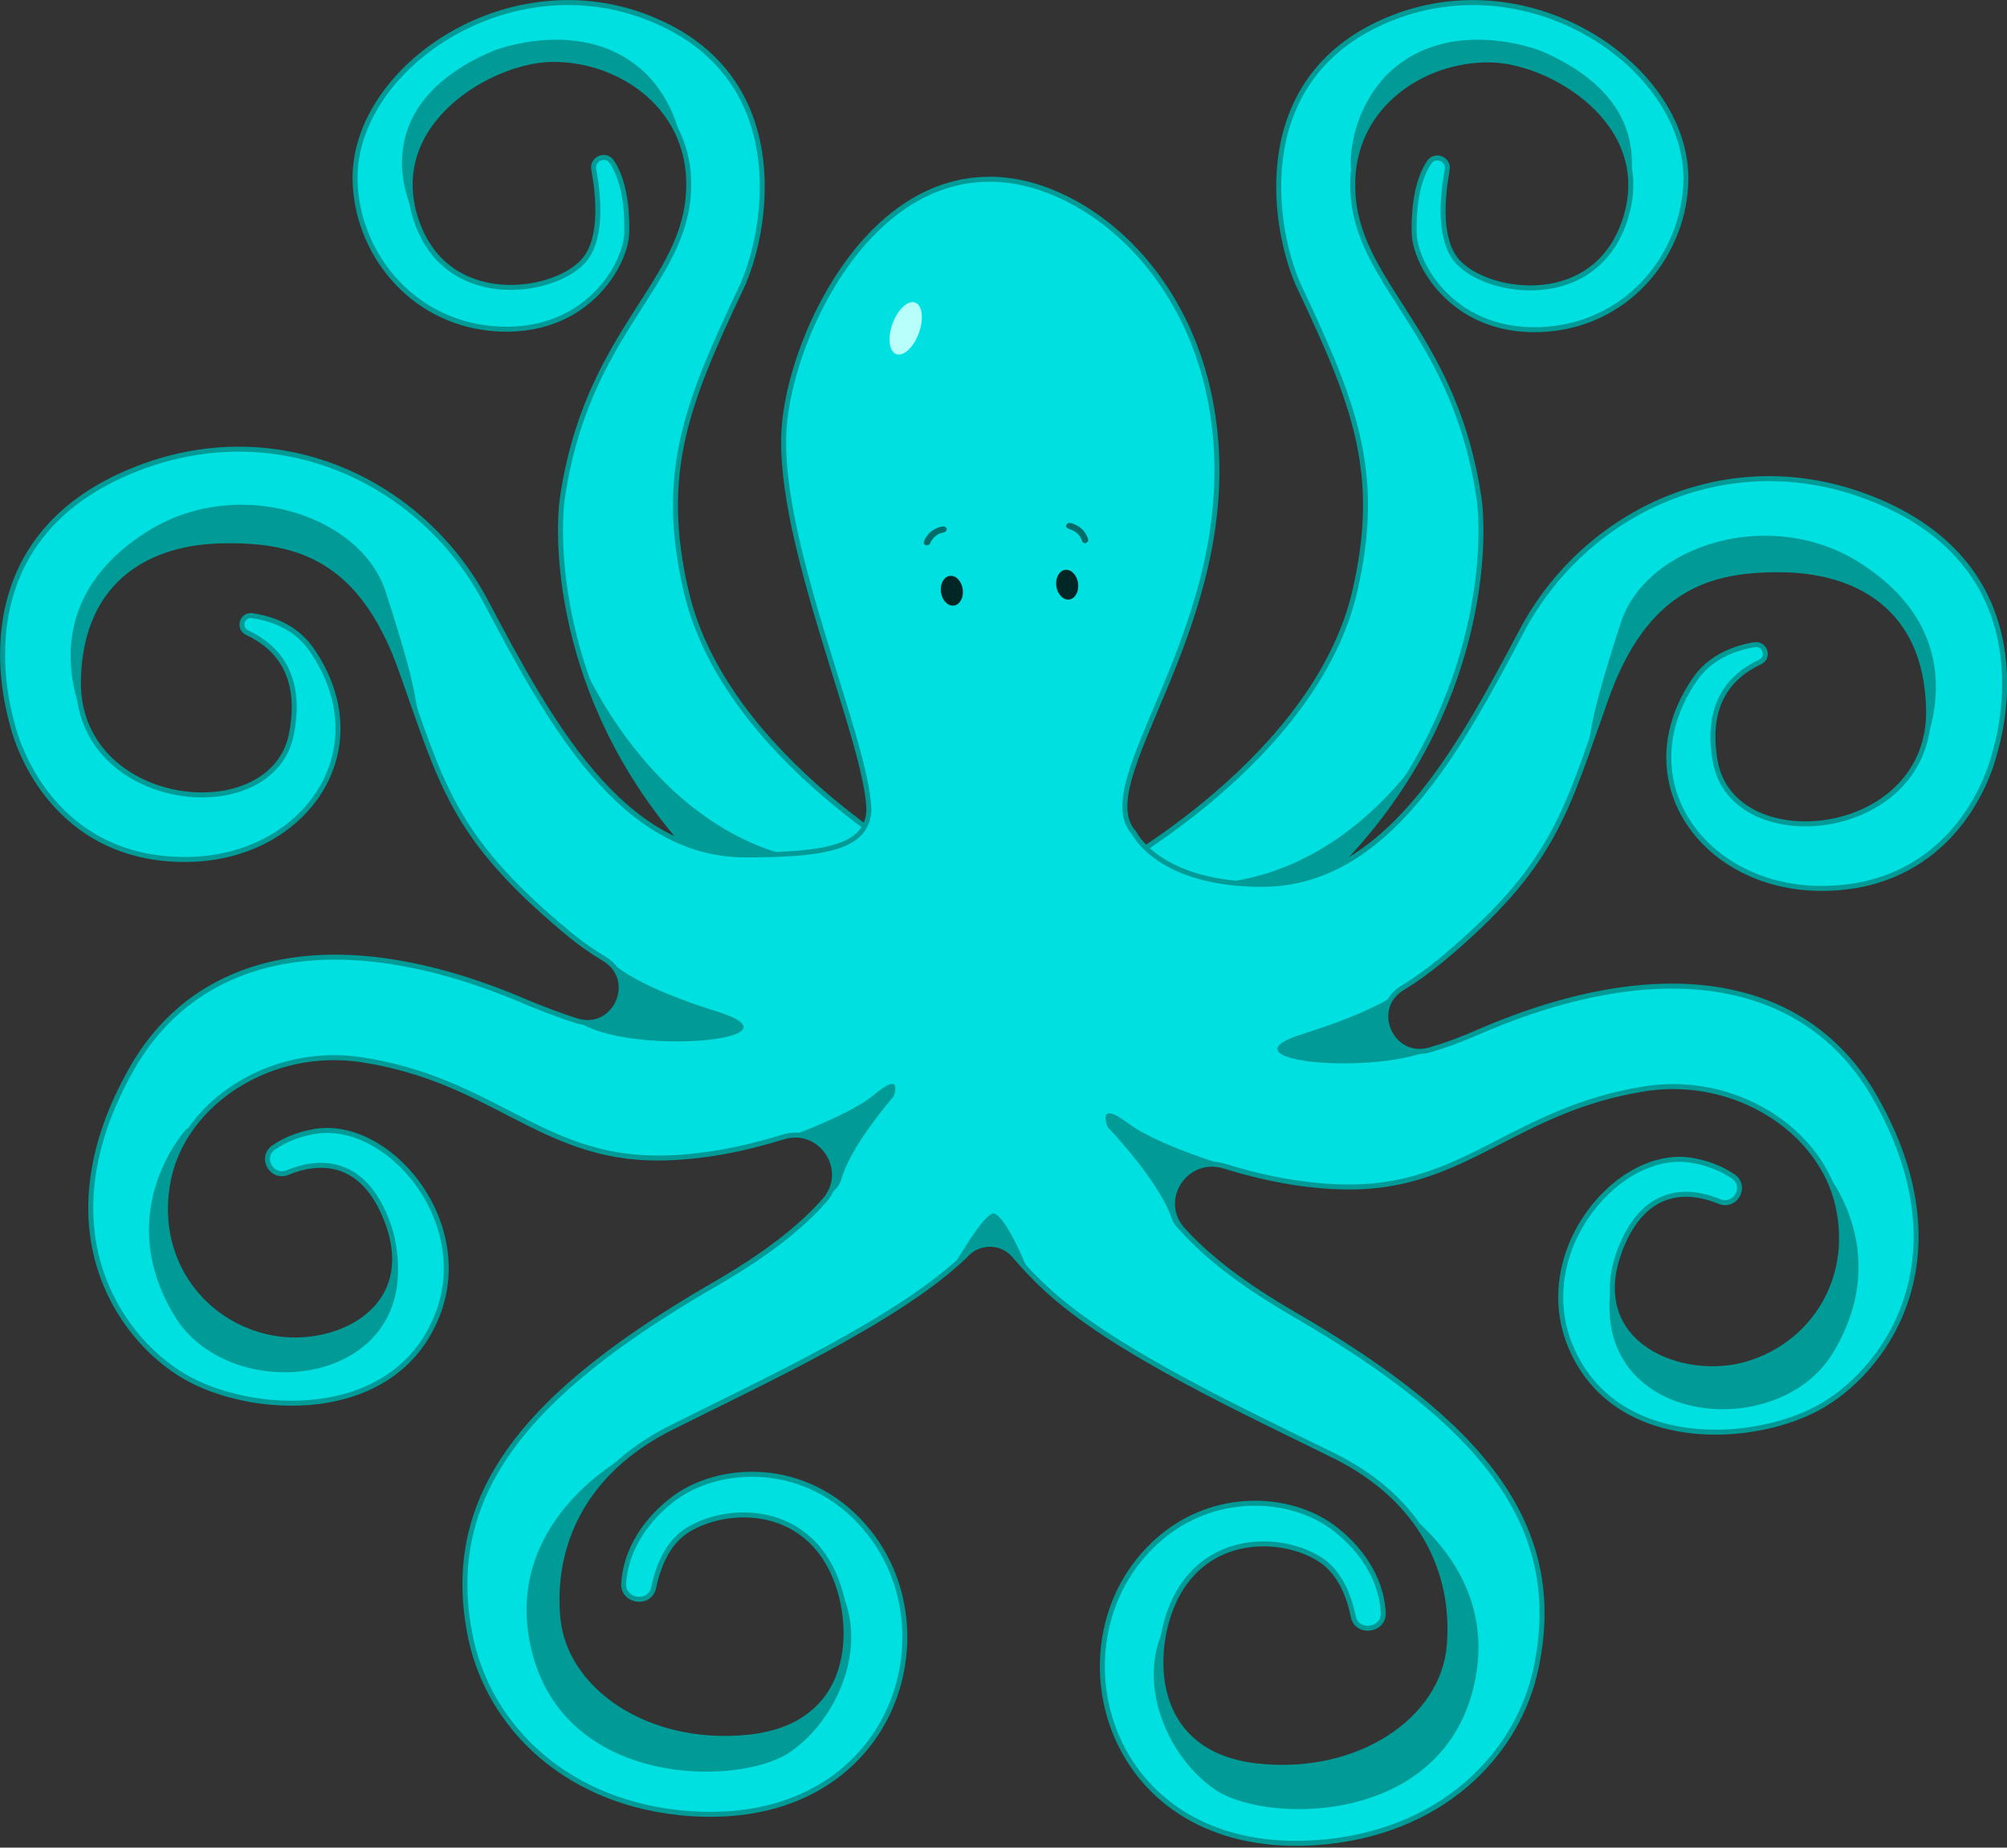
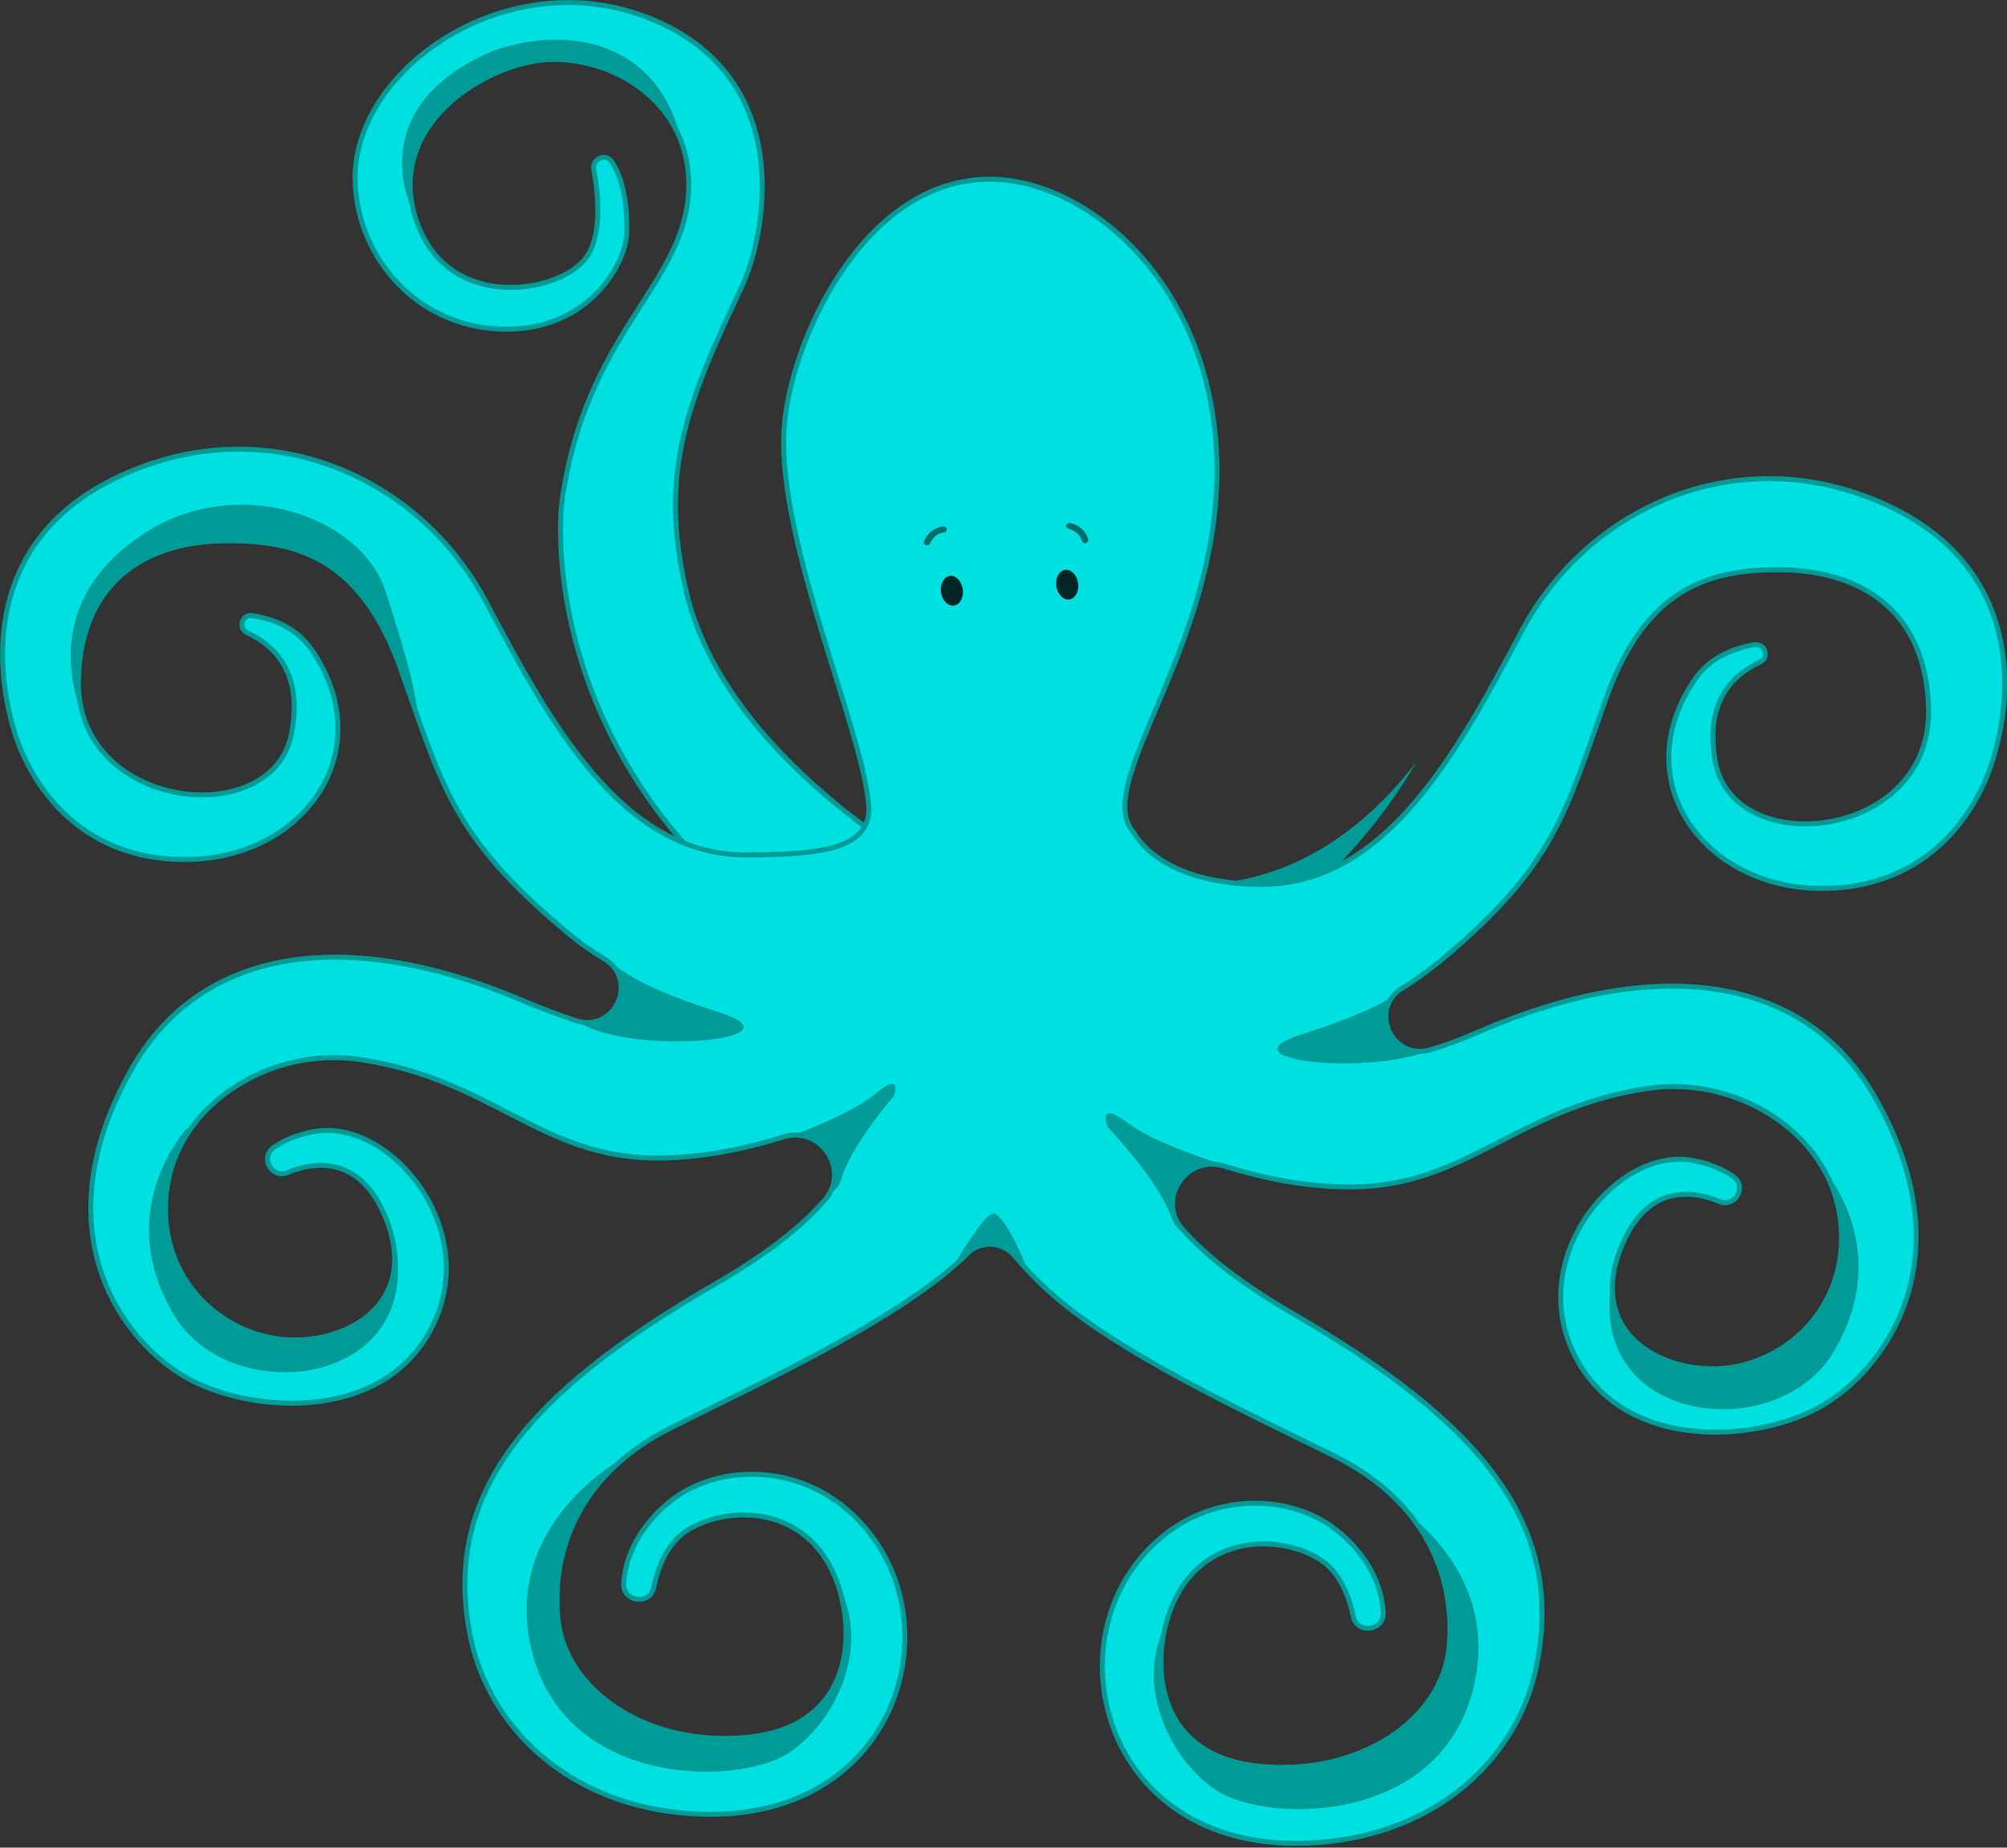
<svg xmlns="http://www.w3.org/2000/svg" xmlns:xlink="http://www.w3.org/1999/xlink" version="1.1" id="Layer_1" x="0px" y="0px" viewBox="0 0 401.9 370" style="enable-background:new 0 0 401.9 370;" xml:space="preserve">
  <rect x="0" y="0" width="401.9" height="370" fill="#333333" stroke="none" />
  <style type="text/css">
	.st0{fill:#00E0E0;stroke:#009B97;stroke-miterlimit:10;}
	.st1{clip-path:url(#SVGID_2_);fill:#009B97;}
	.st2{clip-path:url(#SVGID_4_);fill:#009B97;}
	.st3{fill:#002626;}
	.st4{fill:#006D6A;}
	.st5{fill:#B8FFFB;}
	.st6{clip-path:url(#SVGID_6_);fill:#009B97;}
</style>
  <path class="st0" d="M187.3,174.7c0,0-42.1-22.5-49.9-56.3c-5.5-23.7,0.1-37.6,11-60.7c5-10.5,10.7-40.4-15.7-52.9  C103.6-9,71,13,71.1,35.7c0.1,14.4,10.8,28.6,27.5,30.1c18.7,1.6,26.7-12.8,26.9-19.1c0.1-2.7,0-9.9-3-14.3c-1.2-1.8-4-0.6-3.6,1.5  c1,5.5,1.8,14.1-2.1,18.4c-6,6.7-28,10-33.7-9c-5.7-19,15.1-31.1,27.2-31.4c13.7-0.3,29.2,9.7,27.5,27.7s-20.5,27.7-25.2,60.3  c-1.2,8.7-1,42,26.8,71.7C170.7,205,187.3,174.7,187.3,174.7z" />
-   <path class="st0" d="M221.4,174.7c0,0,42.1-22.5,49.9-56.3c5.5-23.7-0.1-37.6-11-60.7c-5-10.5-10.7-40.4,15.7-52.9  c29.1-13.8,61.7,8.2,61.6,31c-0.1,14.4-10.8,28.6-27.5,30.1c-18.7,1.6-26.7-12.8-26.9-19.1c-0.1-2.7,0-9.9,3-14.3  c1.2-1.8,4-0.6,3.6,1.5c-1,5.5-1.8,14.1,2.1,18.4c6,6.7,28,10,33.7-9S310.5,12.2,298.5,12c-13.7-0.3-29.2,9.7-27.5,27.7  s20.5,27.7,25.2,60.3c1.2,8.7,1,42-26.8,71.7C238,205,221.4,174.7,221.4,174.7z" />
  <g>
    <defs>
-       <path id="SVGID_1_" d="M187.3,174.7c0,0-42.1-22.5-49.9-56.3c-5.5-23.7,0.1-37.6,11-60.7c5-10.5,10.7-40.4-15.7-52.9    C103.6-9,71,13,71.1,35.7c0.1,14.4,10.8,28.6,27.5,30.1c18.7,1.6,26.7-12.8,26.9-19.1c0.1-2.7,0-9.9-3-14.3    c-1.2-1.8-4-0.6-3.6,1.5c1,5.5,1.8,14.1-2.1,18.4c-6,6.7-28,10-33.7-9c-5.7-19,15.1-31.1,27.2-31.4c13.7-0.3,29.2,9.7,27.5,27.7    s-20.5,27.7-25.2,60.3c-1.2,8.7-1,42,26.8,71.7C170.7,205,187.3,174.7,187.3,174.7z" />
-     </defs>
+       </defs>
    <clipPath id="SVGID_2_">
      <use xlink:href="#SVGID_1_" style="overflow:visible;" />
    </clipPath>
    <path class="st1" d="M116.1,131.7c0,0,15.4,38.4,50.3,41.1s9.1,17.9,9.1,17.9l-42.9,2.2l-9.9-25.5L116.1,131.7z" />
  </g>
  <g>
    <defs>
      <path id="SVGID_3_" d="M221.4,174.7c0,0,42.1-22.5,49.9-56.3c5.5-23.7-0.1-37.6-11-60.7c-5-10.5-10.7-40.4,15.7-52.9    c29.1-13.8,61.7,8.2,61.6,31c-0.1,14.4-10.8,28.6-27.5,30.1c-18.7,1.6-26.7-12.8-26.9-19.1c-0.1-2.7,0-9.9,3-14.3    c1.2-1.8,4-0.6,3.6,1.5c-1,5.5-1.8,14.1,2.1,18.4c6,6.7,28,10,33.7-9S310.5,12.2,298.5,12c-13.7-0.3-29.2,9.7-27.5,27.7    s20.5,27.7,25.2,60.3c1.2,8.7,1,42-26.8,71.7C238,205,221.4,174.7,221.4,174.7z" />
    </defs>
    <clipPath id="SVGID_4_">
      <use xlink:href="#SVGID_3_" style="overflow:visible;" />
    </clipPath>
    <path class="st2" d="M293.1,136.9c0,0-16.1,38.1-51.1,40.1s-9.4,17.7-9.4,17.7l42.8,3l10.4-25.3L293.1,136.9z" />
  </g>
  <path class="st0" d="M374.4,99.7c-28.3-11-57,2.7-69.7,26.7c-12.7,24-27.1,50.7-52,50.7c-20.7,0-25.6-10.3-25.6-10.3  c-9.2-10,19.2-39.3,16.4-78c-2.5-34.3-27.3-53.1-45.4-52.9C172.8,35.9,158,68.7,157,86.1c-1.4,22.6,16.7,62.3,17,76.1  c-0.3,7.5-8.7,9-24.7,9c-24.9,0-39.3-26.7-52-50.7c-12.7-24-41.3-37.7-69.7-26.7c-36.2,14-25.9,48.1-25.2,51  c2.7,10.7,12.6,27.7,35.3,27.3c23.2-0.3,38.6-21.8,24.7-42c-2.9-4.2-7.3-6.1-11.8-6.8c-2.1-0.4-3,2.5-1.1,3.4  c6,2.8,11.1,8.5,8.9,20.1c-3.6,19.8-43.3,15.6-42.7-10.7c0.5-20.6,14.7-27.7,29.3-27.8c14.7-0.2,27.4,3.6,35.3,25.8  c8.2,23,10.2,33.3,32.9,52.3c2.7,2.3,5.3,4.1,7.8,5.6c7,4.2,2.2,14.9-5.6,12.4c-3.1-1-6.3-2.2-9.7-3.6  c-37.3-16.1-65.9-10.4-79.3,13.2c-17.8,31.3-3.1,53.5,10.3,61.5c13.3,8,42.3,9.8,50.9-12.2c7.4-18.9-10-39.3-24.7-36.7  c-3.4,0.6-6.1,1.8-8.1,3.2c-2.8,2-0.4,6.3,2.8,5c6-2.5,14.5-2.9,19.4,8.5c8.3,19.3-10.7,27.7-24,24.3c-13.3-3.3-22.5-16.3-19.2-31.7  c3.3-15.3,20.6-26.4,38.5-23.7c26.4,4,36,19.7,59.3,19.7c9,0,17.7-1.9,25.2-4.2c7.6-2.4,13.6,6.7,8.3,12.7c-5,5.7-12.3,11.2-22,16.8  c-37.5,21.7-54.9,42.1-48.8,71c3.7,17.3,19,33.3,44.1,35c39.8,2.6,52.1-35.3,35.8-56.1c-11.3-14.5-29.3-14.2-39-7.2  c-5.5,4-9.9,10.2-10.3,17.2c-0.2,3.7,5.3,4.4,6,0.8c0.9-4.3,2.7-8.6,6.2-11.1c7.9-5.5,25.8-6.2,31.1,11.8  c3.1,10.5,1.5,27.3-18.5,29.3s-36.7-9.3-38-24c-1.3-14.7,5.3-29.3,22.7-38c17.3-8.7,44.7-21.2,58.2-33.8c0.4-0.4,0.8-0.7,1.1-1.1  c2.7-2.6,7-2.4,9.4,0.4c1.8,2.1,3.8,4.3,6.2,6.5c13.5,12.7,40.9,25.2,58.2,33.8c17.3,8.7,24,23.3,22.7,38s-18,26-38,24  s-21.6-18.8-18.5-29.3c5.3-18,23.3-17.3,31.1-11.8c3.5,2.5,5.3,6.8,6.2,11.1c0.7,3.6,6.2,2.9,6-0.8c-0.4-7.1-4.8-13.2-10.3-17.2  c-9.7-7-27.7-7.3-39,7.2c-16.2,20.9-4,58.8,35.8,56.1c25.1-1.7,40.5-17.7,44.1-35c6.1-28.9-11.3-49.3-48.8-71  c-9.6-5.6-16.9-11.1-22-16.8c-5.3-6,0.7-15,8.3-12.7c7.4,2.3,16.2,4.2,25.2,4.2c23.3,0,33-15.6,59.3-19.7  c17.9-2.7,35.2,8.3,38.5,23.7s-5.9,28.3-19.2,31.7c-13.3,3.3-32.3-5-24-24.3c4.9-11.4,13.4-11,19.4-8.5c3.2,1.3,5.6-3,2.8-5  c-2.1-1.4-4.7-2.6-8.1-3.2c-14.7-2.7-32.1,17.8-24.7,36.7c8.7,22,37.6,20.2,50.9,12.2c13.3-8,28.1-30.2,10.3-61.5  c-13.4-23.6-42-29.3-79.3-13.2c-3.4,1.5-6.6,2.7-9.7,3.6c-7.8,2.4-12.6-8.2-5.6-12.4c2.5-1.5,5.1-3.4,7.8-5.6  c22.7-19,24.7-29.3,32.9-52.3c7.9-22.2,20.7-26,35.3-25.8c14.7,0.2,28.8,7.3,29.3,27.8c0.7,26.3-39,30.5-42.7,10.7  c-2.1-11.5,2.9-17.2,8.9-20c2-0.9,1.1-3.8-1.1-3.5c-4.5,0.8-8.9,2.7-11.8,6.8c-14,20.2,1.5,41.7,24.7,42  c22.8,0.3,32.6-16.7,35.3-27.3C400.3,147.7,410.5,113.7,374.4,99.7z" />
  <g>
    <ellipse transform="matrix(0.99 -0.14 0.14 0.99 -14.661 27.766)" class="st3" cx="190.6" cy="118.4" rx="2.2" ry="3" />
    <ellipse transform="matrix(0.99 -0.14 0.14 0.99 -14.266 30.974)" class="st3" cx="213.7" cy="117.2" rx="2.2" ry="3" />
    <path class="st4" d="M185.6,109.2c-0.1,0-0.1,0-0.2,0c-0.3-0.1-0.5-0.4-0.4-0.7c0-0.1,0.9-2.7,3.9-3.1c0.3,0,0.6,0.2,0.7,0.5   c0,0.3-0.2,0.6-0.5,0.7c-2.2,0.3-2.8,2.2-2.9,2.3C186.1,109.1,185.8,109.2,185.6,109.2z" />
    <path class="st4" d="M217.3,108.8c-0.3,0-0.5-0.2-0.6-0.4c-0.6-2.1-2.6-2.4-2.7-2.5c-0.3-0.1-0.6-0.4-0.5-0.7   c0.1-0.3,0.4-0.5,0.7-0.5c0.1,0,2.9,0.5,3.7,3.3c0.1,0.3-0.1,0.6-0.4,0.7C217.4,108.8,217.4,108.8,217.3,108.8z" />
  </g>
-   <ellipse transform="matrix(0.344 -0.939 0.939 0.344 57.18 213.449)" class="st5" cx="181.4" cy="65.8" rx="5.5" ry="2.8" />
  <g>
    <g>
      <defs>
        <path id="SVGID_5_" d="M374.4,99.7c-28.3-11-57,2.7-69.7,26.7c-9.9,18.8-21,39.3-37.3,47.2c0.6-0.6,1.2-1.2,1.8-1.9     c27.8-29.7,28.1-62.9,26.8-71.7c-4.7-32.7-23.5-42.3-25.2-60.3s13.8-28,27.5-27.7c12.1,0.3,32.8,12.4,27.2,31.4     c-5.7,19-27.7,15.7-33.7,9c-3.9-4.4-3.1-13-2.1-18.4c0.4-2.1-2.4-3.3-3.6-1.5c-3,4.4-3,11.6-3,14.3c0.2,6.3,8.2,20.7,26.9,19.1     c16.7-1.5,27.4-15.7,27.5-30.1C337.7,13,305.1-9,276,4.8c-26.4,12.5-20.6,42.4-15.7,52.9c10.9,23.1,16.5,37,11,60.7     c-5.6,24.4-29.1,42.9-41.8,51.3c-1.8-1.7-2.4-3-2.4-3c-9.2-10,19.2-39.3,16.4-78c-2.5-34.3-27.3-53.1-45.4-52.9     C172.8,35.9,158,68.7,157,86.1c-1.4,22.6,16.7,62.3,17,76.1c-0.1,1.3-0.4,2.3-0.9,3.3c-13-9.6-30.9-26.2-35.7-47     c-5.5-23.7,0.1-37.6,11-60.7c5-10.5,10.7-40.4-15.7-52.9C103.6-9,71,13,71.1,35.7c0.1,14.4,10.8,28.6,27.5,30.1     c18.7,1.6,26.7-12.8,26.9-19.1c0.1-2.7,0-9.9-3-14.3c-1.2-1.8-4-0.6-3.6,1.5c1,5.5,1.8,14.1-2.1,18.4c-6,6.7-28,10-33.7-9     S98.1,12.2,110.2,12c13.7-0.3,29.2,9.7,27.5,27.7c-1.7,18-20.5,27.7-25.2,60.3c-1.2,8.4-1,39.9,24.2,68.7     c-17.6-7.1-29.2-28.6-39.5-48.2c-12.7-24-41.3-37.7-69.7-26.7c-36.2,14-25.9,48.1-25.2,51c2.7,10.7,12.6,27.7,35.3,27.3     c23.2-0.3,38.6-21.8,24.7-42c-2.9-4.2-7.3-6.1-11.8-6.8c-2.1-0.4-3,2.5-1.1,3.4c6,2.8,11.1,8.5,8.9,20.1     c-3.6,19.8-43.3,15.6-42.7-10.7c0.5-20.6,14.7-27.7,29.3-27.8c14.7-0.2,27.4,3.6,35.3,25.8c8.2,23,10.2,33.3,32.9,52.3     c2.7,2.3,5.3,4.1,7.8,5.6c7,4.2,2.2,14.9-5.6,12.4c-3.1-1-6.3-2.2-9.7-3.6c-37.3-16.1-65.9-10.4-79.3,13.2     c-17.8,31.3-3.1,53.5,10.3,61.5c13.3,8,42.3,9.8,50.9-12.2c7.4-18.9-10-39.3-24.7-36.7c-3.4,0.6-6.1,1.8-8.1,3.2     c-2.8,2-0.4,6.3,2.8,5c6-2.5,14.5-2.9,19.4,8.5c8.3,19.3-10.7,27.7-24,24.3c-13.3-3.3-22.5-16.3-19.2-31.7     c3.3-15.3,20.6-26.4,38.5-23.7c26.4,4,36,19.7,59.3,19.7c9,0,17.7-1.9,25.2-4.2c7.6-2.4,13.6,6.7,8.3,12.7     c-5,5.7-12.3,11.2-22,16.8c-37.5,21.7-54.9,42.1-48.8,71c3.7,17.3,19,33.3,44.1,35c39.8,2.6,52.1-35.3,35.8-56.1     c-11.3-14.5-29.3-14.2-39-7.2c-5.5,4-9.9,10.2-10.3,17.2c-0.2,3.7,5.3,4.4,6,0.8c0.9-4.3,2.7-8.6,6.2-11.1     c7.9-5.5,25.8-6.2,31.1,11.8c3.1,10.5,1.5,27.3-18.5,29.3s-36.7-9.3-38-24c-1.3-14.7,5.3-29.3,22.7-38     c17.3-8.7,44.7-21.2,58.2-33.8c0.4-0.4,0.8-0.7,1.1-1.1c2.7-2.6,7-2.4,9.4,0.4c1.8,2.1,3.8,4.3,6.2,6.5     c13.5,12.7,40.9,25.2,58.2,33.8c17.3,8.7,24,23.3,22.7,38s-18,26-38,24s-21.6-18.8-18.5-29.3c5.3-18,23.3-17.3,31.1-11.8     c3.5,2.5,5.3,6.8,6.2,11.1c0.7,3.6,6.2,2.9,6-0.8c-0.4-7.1-4.8-13.2-10.3-17.2c-9.7-7-27.7-7.3-39,7.2     c-16.2,20.9-4,58.8,35.8,56.1c25.1-1.7,40.5-17.7,44.1-35c6.1-28.9-11.3-49.3-48.8-71c-9.6-5.6-16.9-11.1-22-16.8     c-5.3-6,0.7-15,8.3-12.7c7.4,2.3,16.2,4.2,25.2,4.2c23.3,0,33-15.6,59.3-19.7c17.9-2.7,35.2,8.3,38.5,23.7s-5.9,28.3-19.2,31.7     c-13.3,3.3-32.3-5-24-24.3c4.9-11.4,13.4-11,19.4-8.5c3.2,1.3,5.6-3,2.8-5c-2.1-1.4-4.7-2.6-8.1-3.2     c-14.7-2.7-32.1,17.8-24.7,36.7c8.7,22,37.6,20.2,50.9,12.2c13.3-8,28.1-30.2,10.3-61.5c-13.4-23.6-42-29.3-79.3-13.2     c-3.4,1.5-6.6,2.7-9.7,3.6c-7.8,2.4-12.6-8.2-5.6-12.4c2.5-1.5,5.1-3.4,7.8-5.6c22.7-19,24.7-29.3,32.9-52.3     c7.9-22.2,20.7-26,35.3-25.8c14.7,0.2,28.8,7.3,29.3,27.8c0.7,26.3-39,30.5-42.7,10.7c-2.1-11.5,2.9-17.2,8.9-20     c2-0.9,1.1-3.8-1.1-3.5c-4.5,0.8-8.9,2.7-11.8,6.8c-14,20.2,1.5,41.7,24.7,42c22.8,0.3,32.6-16.7,35.3-27.3     C400.3,147.7,410.5,113.7,374.4,99.7z" />
      </defs>
      <clipPath id="SVGID_6_">
        <use xlink:href="#SVGID_5_" style="overflow:visible;" />
      </clipPath>
      <path class="st6" d="M18.5,147.6c0,0-14.9-24.3,10.4-40.8c18.1-11.9,43.2-3.9,48.3,11.6c8.1,25,4.6,19.2,8.9,34    c2.2,7.8-30.8-39.8-30.8-39.8L18.5,147.6z" />
-       <path class="st6" d="M383.3,153.8c0,0,14.9-24.3-10.4-40.8c-18.1-11.9-43.2-3.9-48.3,11.6c-8.1,25-4.6,19.2-8.9,34    c-2.2,7.8,30.8-39.8,30.8-39.8L383.3,153.8z" />
      <path class="st6" d="M37.4,226c0,0-15.3,16.4-2.4,37.6c10.6,17.3,44.2,14.7,44.7-8.7c0.4-18.5-12.4,2.4-12.4,2.4L37.4,226z" />
      <path class="st6" d="M364.6,233.4c0,0,15.3,16.4,2.4,37.6c-10.6,17.3-44.2,14.7-44.7-8.7c-0.4-18.5,12.4,2.4,12.4,2.4L364.6,233.4    z" />
      <path class="st6" d="M125.4,291.6c0,0-23.1,12-19.6,35.6c4.7,31,41.8,30.7,52.2,23.8c9.5-6.3,16.7-21.8,9.6-34    c-8.5-14.6-27.6,11.5-27.6,11.5l-18.4-1.1l-7.1-12.2L125.4,291.6z" />
      <path class="st6" d="M276.1,299.1c0,0,23.1,12,19.6,35.6c-4.7,31-41.8,30.7-52.2,23.8c-9.5-6.3-16.7-21.8-9.6-34    c8.5-14.6,27.6,11.5,27.6,11.5l18.4-1.1l7.1-12.2L276.1,299.1z" />
      <path class="st6" d="M83.1,43.3c0,0-12-21.3,15.6-33.1c0,0,18.2-7.3,30.5,4.4c5.5,5.3,8.2,13.7,7.5,20c-0.9,8.5-4,4.4-4,4.4    L117.8,20L83.1,43.3z" />
-       <path class="st6" d="M324.2,43.3c0,0,12-21.3-15.6-33.1c0,0-18.2-7.3-30.5,4.4c-5.5,5.3-8.2,13.7-7.5,20c0.9,8.5,4,4.4,4,4.4    L289.5,20L324.2,43.3z" />
      <path class="st6" d="M121.9,192.1c0,0,3.2,4.7,21.8,10.5s-17.9,8.9-27.9,2C105.7,197.7,121.9,192.1,121.9,192.1z" />
      <path class="st6" d="M282.8,196.5c0,0-3.2,4.7-21.8,10.5s17.9,8.9,27.9,2S282.8,196.5,282.8,196.5z" />
      <path class="st6" d="M249.8,234.7c0,0-17.1-4.7-23.8-9.7c-6.6-5-4.2,0.7-4.2,0.7s10.2,10.6,12.8,18.2c2.6,7.6,17.3,2.2,17.3,2.2    L249.8,234.7z" />
      <path class="st6" d="M154.4,228.9c0,0,15.1-5,20.8-9.8s3.8,0.4,3.8,0.4s-8.6,9.8-10.5,16.6c-1.9,6.8-15.4,2.9-15.4,2.9    L154.4,228.9z" />
-       <path class="st6" d="M190.6,254.1c0,0,6.3-11.1,8.3-11.1s5.9,8.5,7.1,11.9c1.2,3.4-7.4,4.1-7.4,4.1L190.6,254.1z" />
+       <path class="st6" d="M190.6,254.1c0,0,6.3-11.1,8.3-11.1s5.9,8.5,7.1,11.9c1.2,3.4-7.4,4.1-7.4,4.1z" />
    </g>
  </g>
</svg>